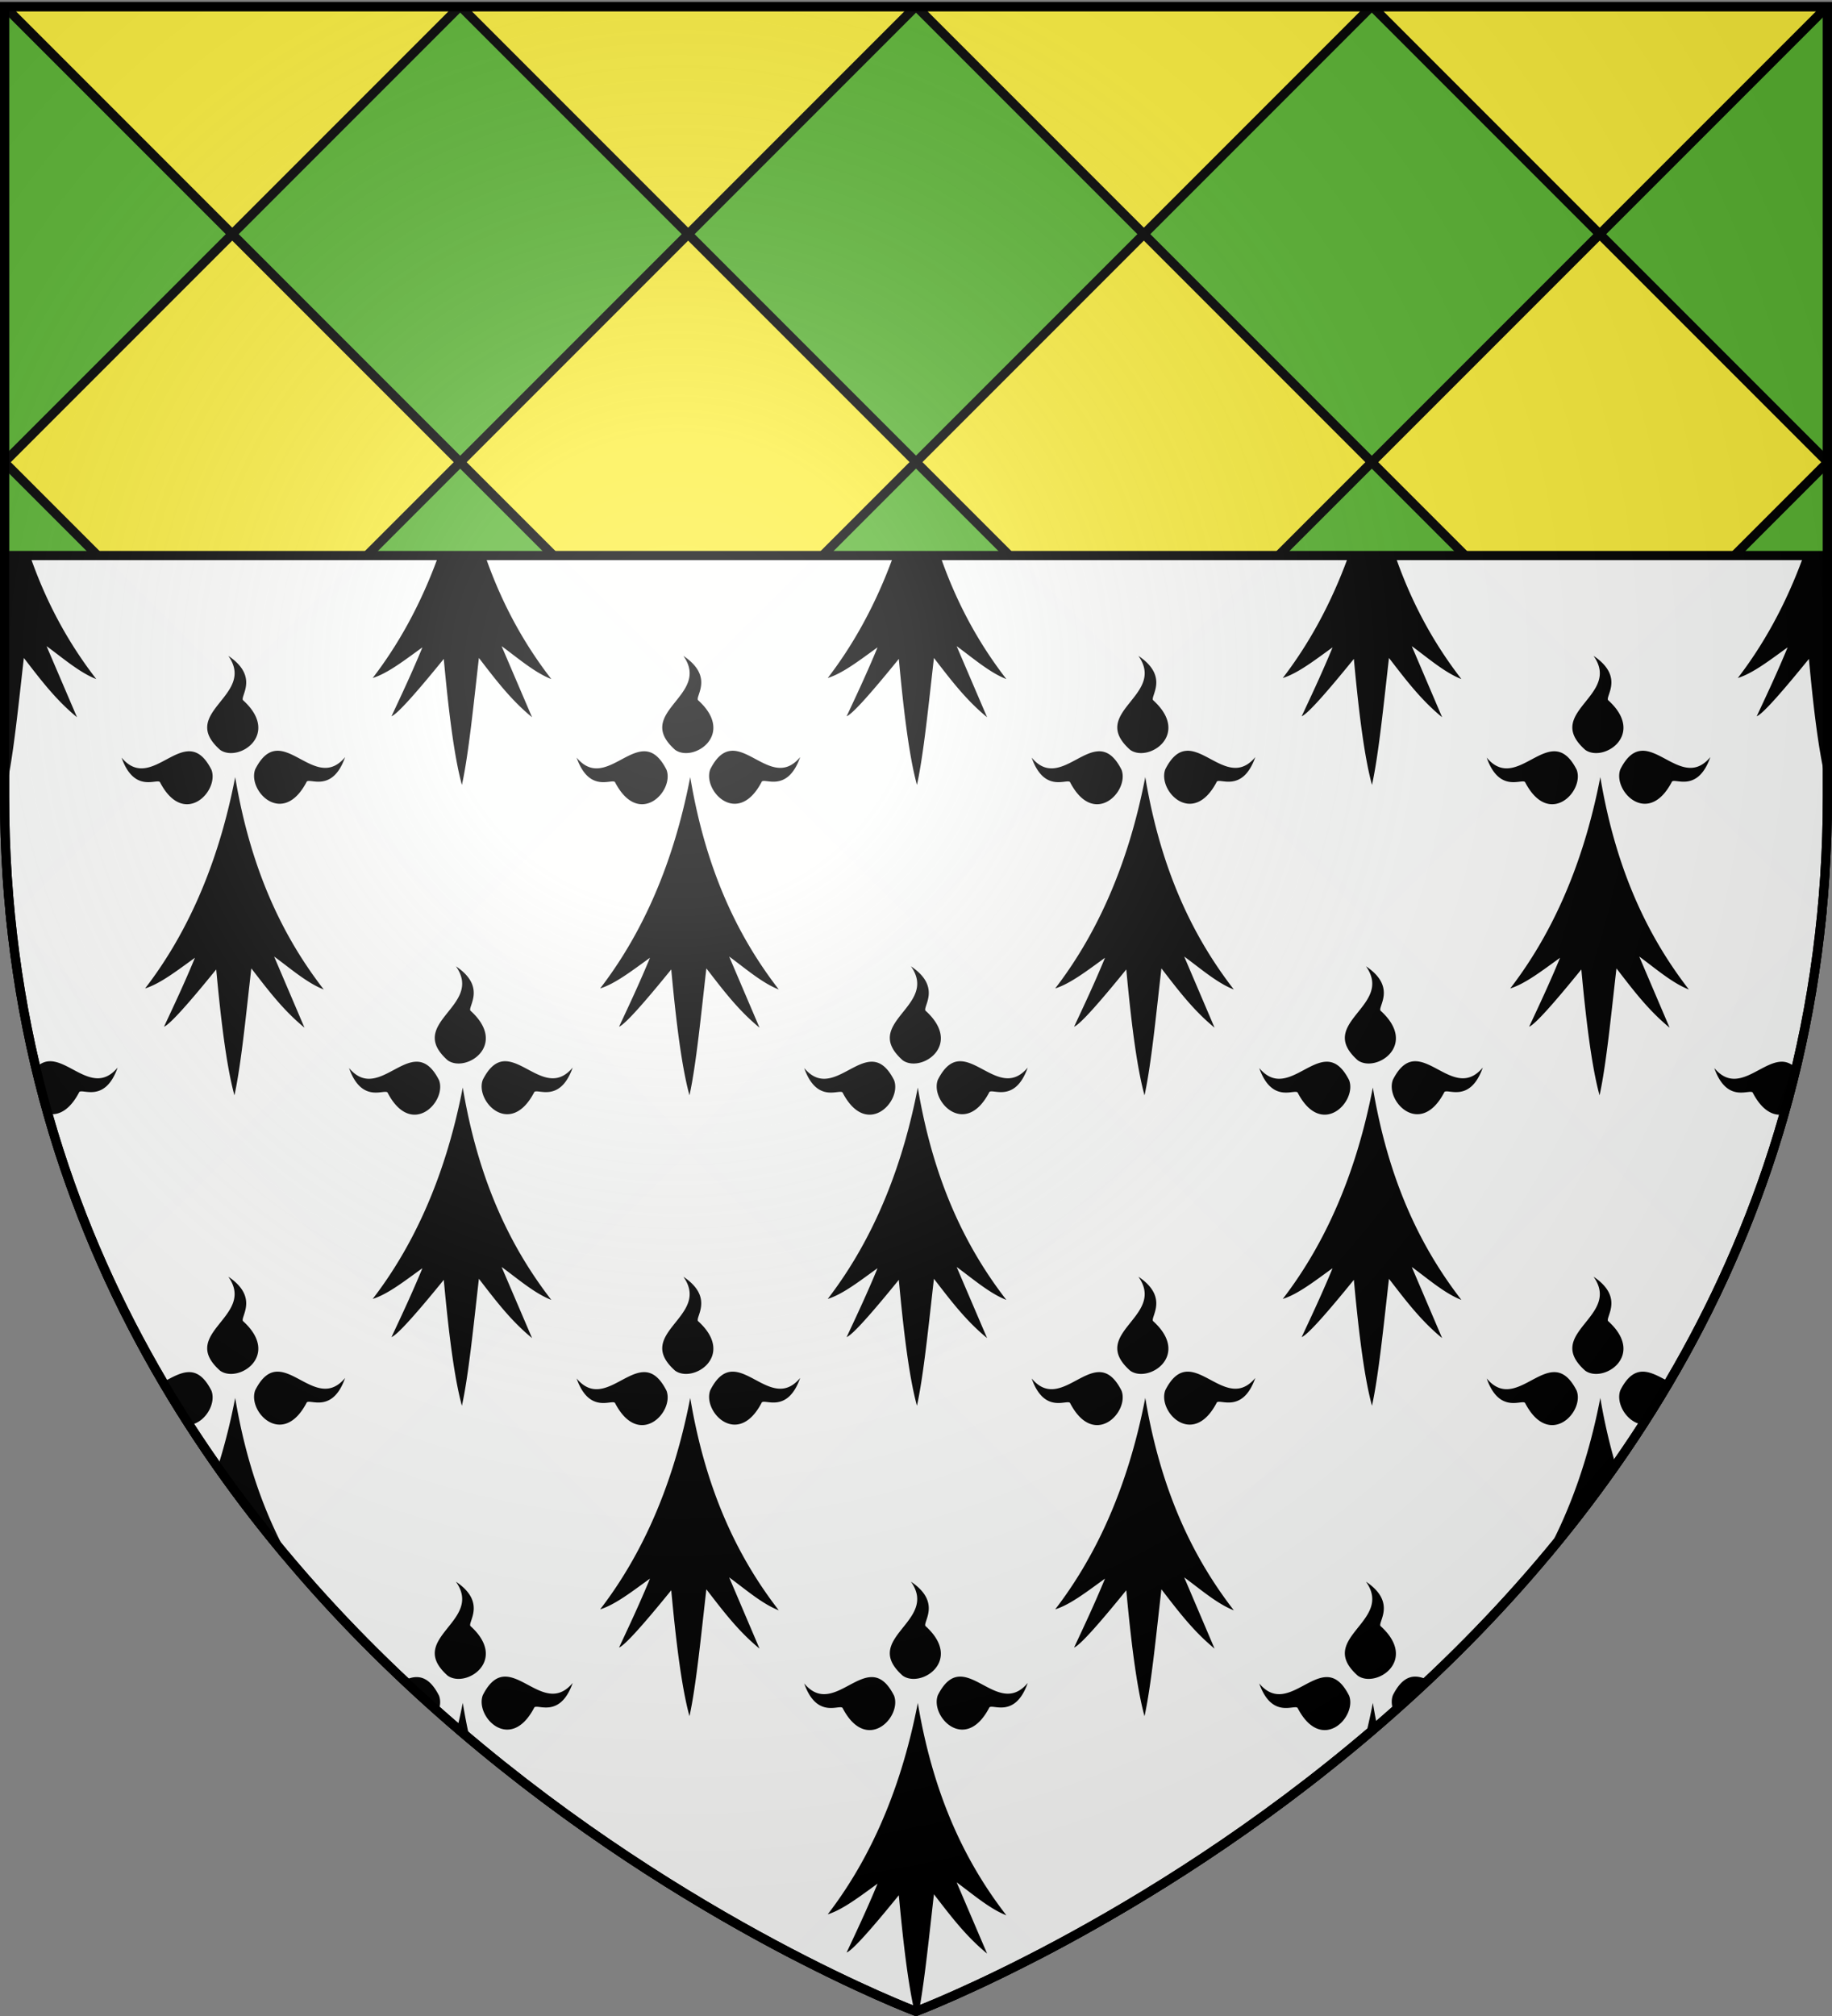
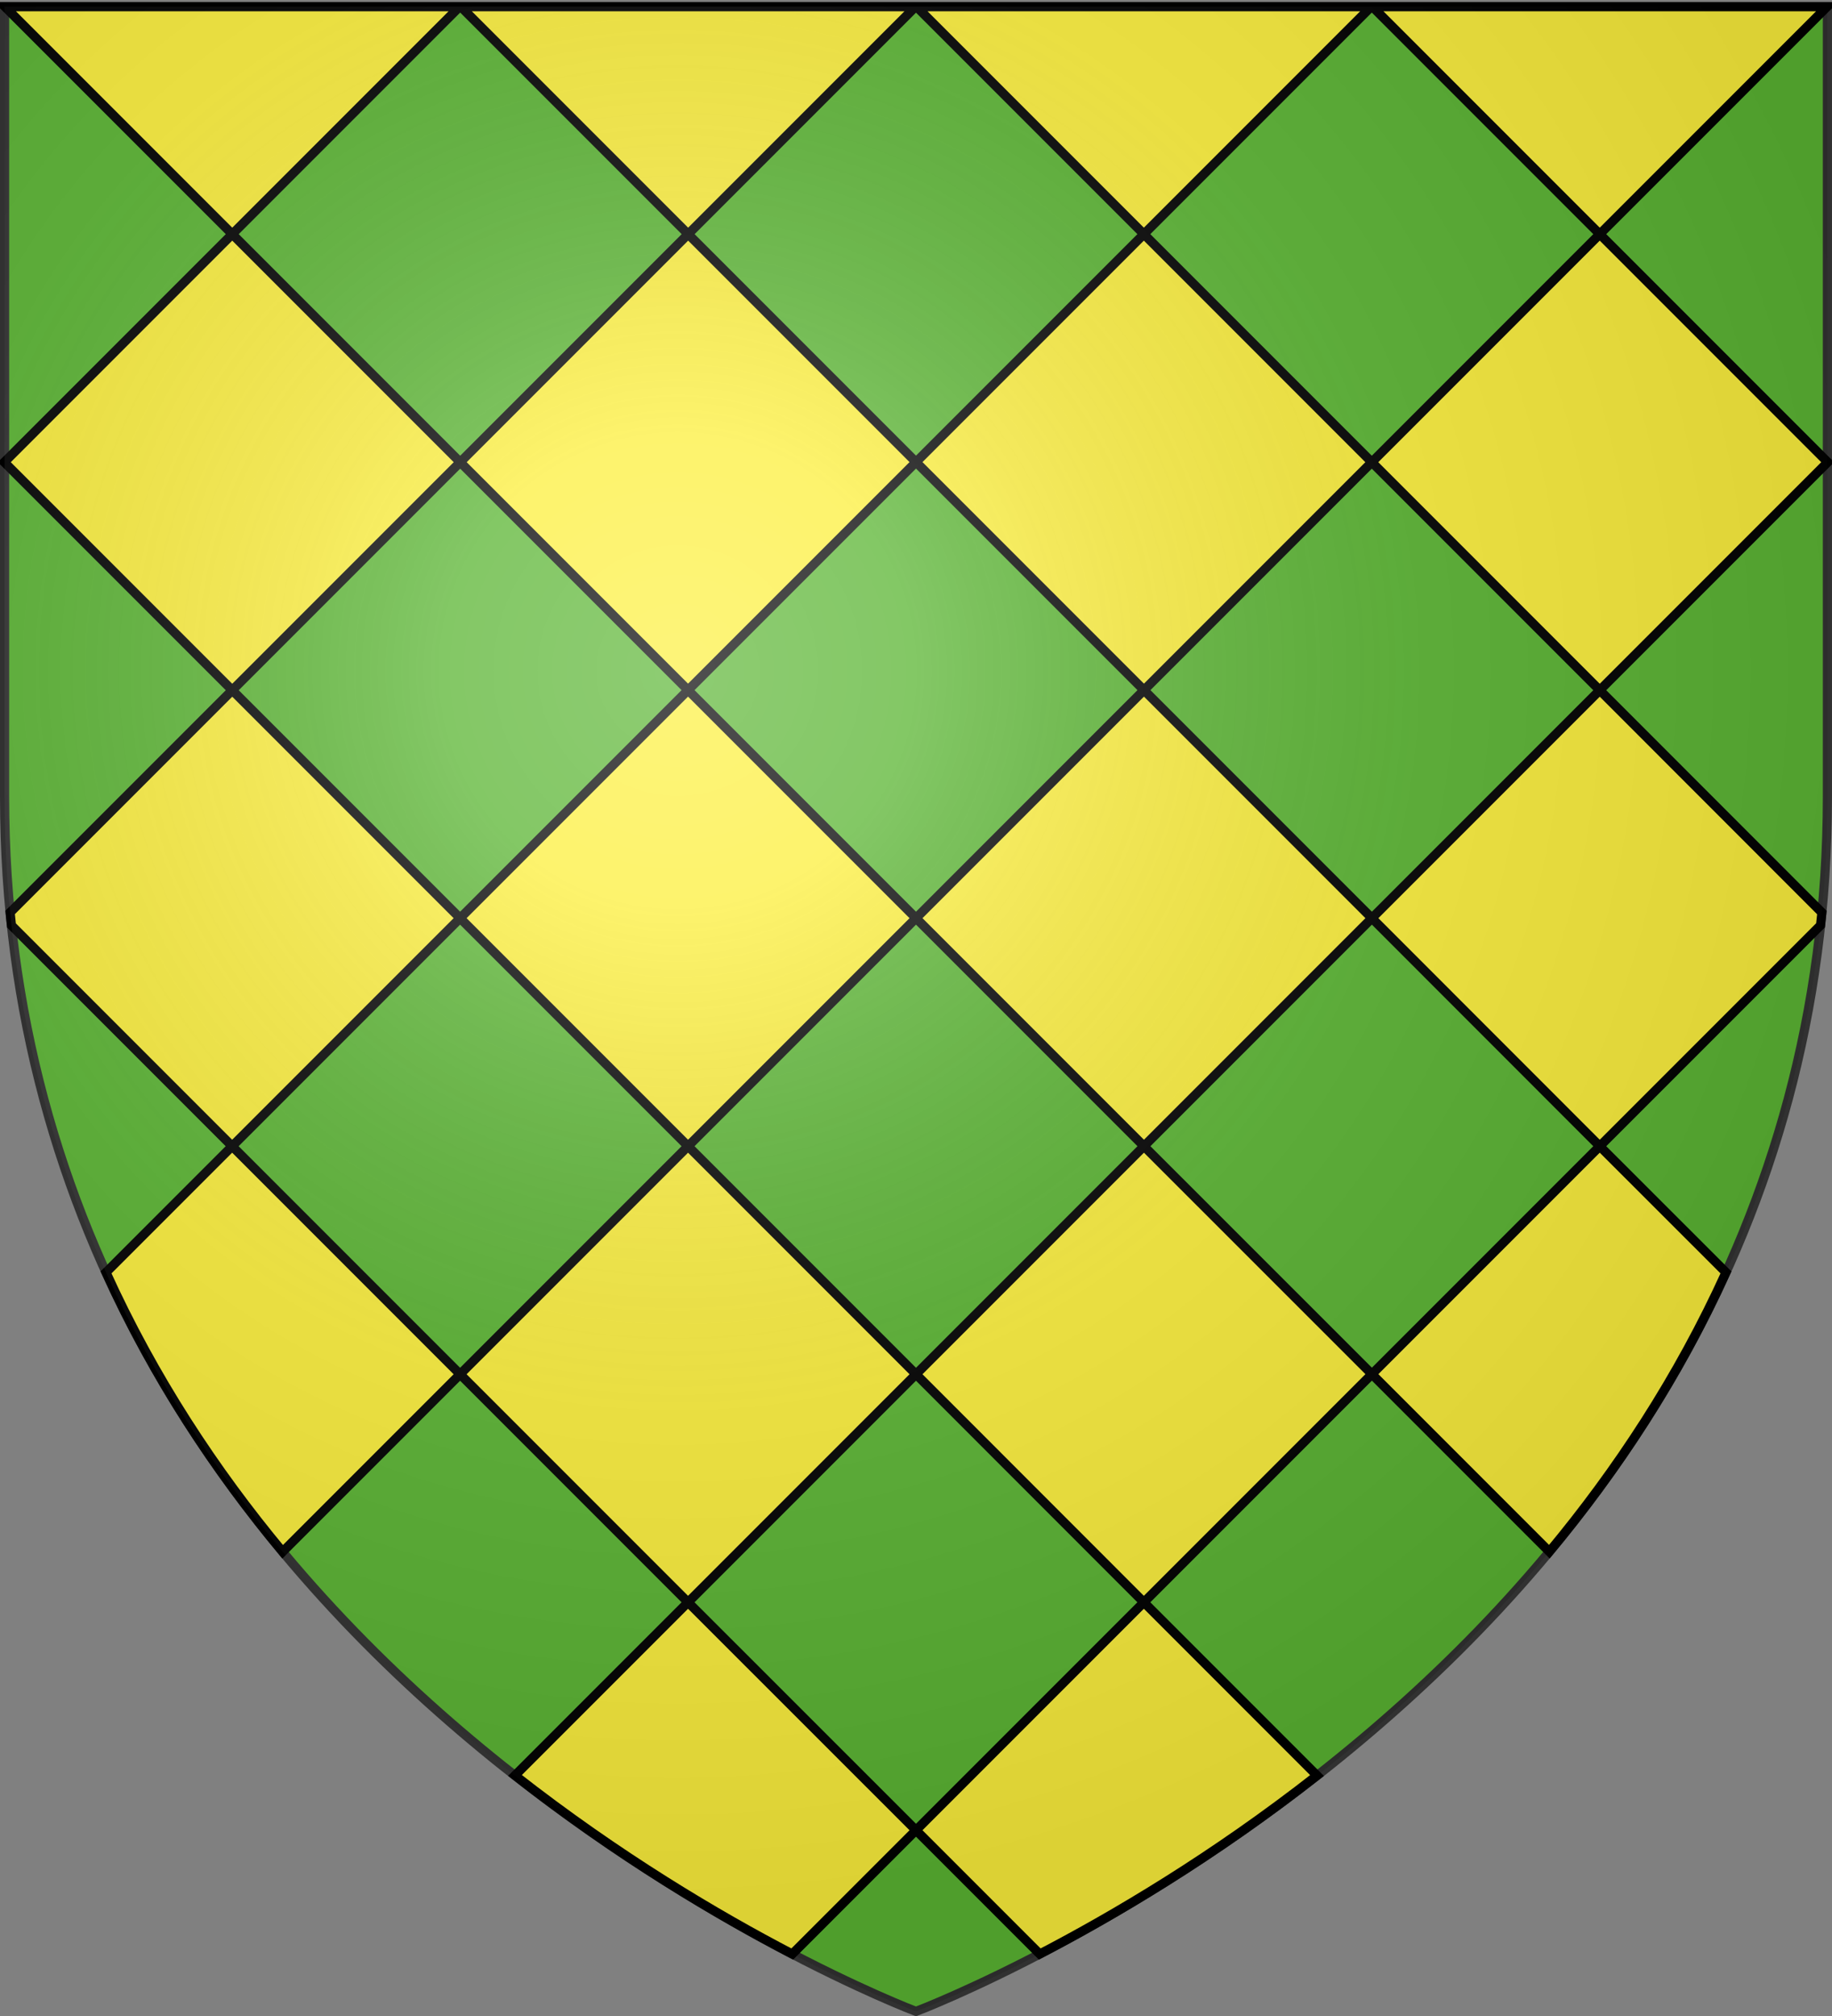
<svg xmlns="http://www.w3.org/2000/svg" xmlns:xlink="http://www.w3.org/1999/xlink" width="600.003" height="660" version="1.0">
  <rect width="100%" height="100%" fill="#808080" stroke="none" />
  <desc>Flag of Canton of Valais (Wallis)</desc>
  <defs>
    <radialGradient xlink:href="#a" id="b" cx="221.445" cy="226.331" r="300" fx="221.445" fy="226.331" gradientTransform="matrix(1.353 0 0 1.349 -75.57 -85.747)" gradientUnits="userSpaceOnUse" />
    <linearGradient id="a">
      <stop offset="0" style="stop-color:white;stop-opacity:.314" />
      <stop offset=".19" style="stop-color:white;stop-opacity:.251" />
      <stop offset=".6" style="stop-color:#6b6b6b;stop-opacity:.125" />
      <stop offset="1" style="stop-color:black;stop-opacity:.125" />
    </linearGradient>
  </defs>
  <g style="display:inline">
    <path d="M302.06 658.5s298.5-112.32 298.5-397.772V2.176h-597v258.552c0 285.452 298.5 397.772 298.5 397.772z" style="fill:#5ab532;fill-opacity:1;fill-rule:evenodd;stroke:#313131;stroke-width:3;stroke-linecap:butt;stroke-linejoin:miter;stroke-miterlimit:4;stroke-dasharray:none;stroke-opacity:1" transform="translate(-2.06)" />
    <path d="m3.656 2.188 74.469 74.468 74.469-74.468zm74.469 74.468L3.563 151.22v.187l74.562 74.563 74.656-74.656zm74.656 74.657 74.625 74.625 74.657-74.657-74.625-74.625zm74.657-74.657 74.468-74.468H152.97zm74.625 74.625 74.656 74.657 74.625-74.625-74.656-74.657zm74.625-74.625 74.468-74.468H302.22zm74.656 74.657L526 225.969l74.563-74.563v-.187L526 76.656zM526 76.656l74.469-74.468H451.53zm0 149.313-74.625 74.625L526 375.25l72.313-72.312c.149-1.391.302-2.788.437-4.188zm0 149.281-74.625 74.625L509.5 508c22.107-26.559 42.195-56.966 57.844-91.437zm-74.625 74.625-74.656-74.625-74.656 74.656 74.625 74.657zm-74.687 74.688-74.625 74.625 40.53 40.53c24.268-12.622 56.91-31.875 90.813-58.437zm-74.625 74.625-74.657-74.625-56.687 56.687c33.909 26.568 66.541 45.844 90.812 58.469zm-74.657-74.625 74.657-74.657-74.657-74.656-74.656 74.656zm-74.656-74.657L78.094 375.25 36.78 416.563c15.652 34.479 35.731 64.905 57.844 91.468zM78.094 375.25l74.656-74.656-74.625-74.625-72.75 72.75c.137 1.421.286 2.838.438 4.25zm74.656-74.656 74.656 74.656 74.657-74.656-74.657-74.656zm149.313 0 74.656 74.656 74.656-74.656-74.656-74.656z" style="fill:#fcef3c;fill-opacity:1;fill-rule:evenodd;stroke:#000;stroke-width:3;stroke-linecap:butt;stroke-linejoin:miter;stroke-miterlimit:4;stroke-dasharray:none;stroke-opacity:1;display:inline" transform="translate(-2.06)" />
-     <path d="M1.5 181.875v78.844C1.5 546.17 300 658.5 300 658.5s298.5-112.33 298.5-397.781v-78.844z" style="fill:#fff;fill-opacity:.996;fill-rule:evenodd;stroke:#000;stroke-width:3;stroke-linecap:butt;stroke-linejoin:miter;stroke-miterlimit:4;stroke-dasharray:none;stroke-opacity:1;display:inline" />
-     <path d="M1.5 181.875v72.094c.243 1.049.49 2.06.75 3 2.19-9.955 3.824-26.435 5.563-41.563 5.236 6.765 10.32 13.604 17.406 19.406l-9.969-23.28c5.137 3.738 10.834 8.694 16.281 10.78-8.45-10.915-16.021-23.984-21.718-40.437zm142.125 0c-5.98 16.562-13.556 29.68-21.562 40.094 5.078-1.586 10.761-6.087 16.28-10.031-3.375 8.185-6.749 15.34-10.124 22.562 2.015-.778 8.438-8.086 17.125-18.781 1.362 14.704 3.186 31.28 5.937 41.25 2.19-9.955 3.825-26.435 5.563-41.563 5.237 6.765 10.32 13.604 17.406 19.406l-9.969-23.28c5.137 3.738 10.834 8.694 16.281 10.78-8.45-10.915-15.999-23.984-21.687-40.437zm149.031 0c-5.98 16.562-13.556 29.68-21.562 40.094 5.078-1.586 10.793-6.087 16.312-10.031-3.375 8.185-6.75 15.34-10.125 22.562 2.016-.778 8.408-8.086 17.094-18.781 1.362 14.704 3.187 31.28 5.938 41.25 2.19-9.955 3.824-26.435 5.562-41.563 5.237 6.765 10.32 13.604 17.406 19.406l-9.969-23.28c5.137 3.738 10.835 8.694 16.282 10.78-8.45-10.915-16-23.984-21.688-40.437zm149.032 0c-5.98 16.562-13.556 29.68-21.563 40.094 5.078-1.586 10.793-6.087 16.313-10.031-3.376 8.185-6.75 15.34-10.125 22.562 2.015-.778 8.407-8.086 17.093-18.781 1.362 14.704 3.187 31.28 5.938 41.25 2.19-9.955 3.824-26.435 5.562-41.563 5.237 6.765 10.32 13.604 17.406 19.406l-9.937-23.28c5.137 3.738 10.803 8.694 16.25 10.78-8.45-10.915-16-23.984-21.687-40.437zm149.03 0c-5.977 16.568-13.554 29.68-21.562 40.094 5.079-1.586 10.793-6.087 16.313-10.031-3.376 8.185-6.75 15.34-10.125 22.562 2.015-.778 8.407-8.086 17.093-18.781 1.362 14.704 3.187 31.28 5.938 41.25.042-.193.083-.428.125-.625v-74.469zM74.782 214.719c9.278 13.103-16.674 18.379-2.687 30.781 5.965 4.21 19.866-4.953 7.625-16.156-1.582-.96 5.547-7.598-4.938-14.625m149.032 0c9.277 13.103-16.675 18.379-2.688 30.781 5.965 4.21 19.866-4.953 7.625-16.156-1.582-.96 5.548-7.598-4.937-14.625m149.03 0c9.278 13.103-16.673 18.379-2.687 30.781 5.965 4.21 19.866-4.953 7.625-16.156-1.581-.96 5.548-7.598-4.937-14.625m149.063 0c9.278 13.103-16.705 18.379-2.718 30.781 5.964 4.21 19.866-4.953 7.625-16.156-1.582-.96 5.578-7.598-4.907-14.625M91.031 245.78a6 6 0 0 0-.656.031c-2.361.207-4.636 1.804-6.781 6.032-2.648 6.977 8.945 19.095 16.781 4.219.554-1.816 8.354 3.994 12.656-8.188-7.457 8.923-15.091-1.968-22-2.094m149.032 0a6 6 0 0 0-.657.031c-2.36.207-4.636 1.804-6.781 6.032-2.648 6.977 8.945 19.095 16.781 4.219.555-1.816 8.354 3.994 12.656-8.188-7.457 8.923-15.09-1.968-22-2.094m149.03 0a6 6 0 0 0-.656.031c-2.36.207-4.636 1.804-6.78 6.032-2.648 6.977 8.944 19.095 16.78 4.219.555-1.816 8.385 3.994 12.688-8.188-7.457 8.923-15.12-1.968-22.031-2.094m149.032 0a6 6 0 0 0-.656.031c-2.361.207-4.637 1.804-6.782 6.032-2.647 6.977 8.977 19.095 16.813 4.219.554-1.816 8.354 3.994 12.656-8.188-7.457 8.923-15.12-1.968-22.031-2.094m-476.531.188c-6.85.348-14.404 10.889-21.781 2.062 4.302 12.182 12.101 6.372 12.656 8.188 7.836 14.876 19.429 2.758 16.781-4.219-2.413-4.756-4.976-6.168-7.656-6.031m149.031 0c-6.85.348-14.404 10.889-21.781 2.062 4.302 12.182 12.102 6.372 12.656 8.188 7.836 14.876 19.429 2.758 16.781-4.219-2.413-4.756-4.975-6.168-7.656-6.031m149.031 0c-6.85.348-14.404 10.889-21.781 2.062 4.303 12.182 12.102 6.372 12.656 8.188 7.836 14.876 19.43 2.758 16.781-4.219-2.412-4.756-4.975-6.168-7.656-6.031m149.032 0c-6.851.348-14.405 10.889-21.782 2.062 4.303 12.182 12.102 6.372 12.656 8.188 7.837 14.876 19.46 2.758 16.813-4.219-2.413-4.756-5.007-6.168-7.687-6.031M77.03 254.406c-6.032 31.215-17.283 53.3-29.5 69.188 5.079-1.586 10.793-6.087 16.313-10.031-3.376 8.185-6.75 15.34-10.125 22.562 2.015-.778 8.407-8.054 17.094-18.75 1.361 14.704 3.218 31.249 5.968 41.219 2.19-9.955 3.793-26.435 5.531-41.563 5.237 6.765 10.321 13.604 17.407 19.406l-9.938-23.28c5.137 3.738 10.803 8.694 16.25 10.78-12.915-16.68-23.785-38.313-29-69.53m149.032 0c-6.033 31.215-17.284 53.3-29.5 69.188 5.078-1.586 10.792-6.087 16.312-10.031-3.376 8.185-6.75 15.34-10.125 22.562 2.015-.778 8.407-8.054 17.094-18.75 1.362 14.704 3.218 31.249 5.969 41.219 2.19-9.955 3.793-26.435 5.53-41.563 5.238 6.765 10.321 13.604 17.407 19.406l-9.937-23.28c5.136 3.738 10.802 8.694 16.25 10.78-12.915-16.68-23.786-38.313-29-69.53m149.03 0c-6.032 31.215-17.283 53.3-29.5 69.188 5.08-1.586 10.794-6.087 16.313-10.031-3.375 8.185-6.75 15.34-10.125 22.562 2.016-.778 8.408-8.054 17.094-18.75 1.362 14.704 3.218 31.249 5.969 41.219 2.19-9.955 3.793-26.435 5.531-41.563 5.237 6.765 10.32 13.604 17.406 19.406l-9.937-23.28c5.136 3.738 10.803 8.694 16.25 10.78-12.915-16.68-23.786-38.313-29-69.53m149.032 0c-6.033 31.215-17.283 53.3-29.5 69.188 5.078-1.586 10.793-6.087 16.313-10.031-3.376 8.185-6.75 15.34-10.125 22.562 2.015-.778 8.407-8.054 17.093-18.75 1.362 14.704 3.218 31.249 5.969 41.219 2.19-9.955 3.793-26.435 5.531-41.563 5.237 6.765 10.321 13.604 17.407 19.406l-9.938-23.28c5.136 3.738 10.803 8.694 16.25 10.78-12.915-16.68-23.786-38.313-29-69.53m-374.812 61.938c9.277 13.103-16.675 18.379-2.688 30.781 5.965 4.211 19.835-4.921 7.594-16.125-1.582-.96 5.579-7.629-4.906-14.656m149.03 0c9.278 13.103-16.673 18.379-2.687 30.781 5.965 4.211 19.835-4.921 7.594-16.125-1.582-.96 5.579-7.629-4.906-14.656m149.032 0c9.277 13.103-16.674 18.379-2.687 30.781 5.964 4.211 19.834-4.921 7.593-16.125-1.581-.96 5.58-7.629-4.906-14.656M591.25 334.78c-1.397 2.163-2.222 4.409-1.469 6.906.5-2.29 1.01-4.587 1.469-6.906m-582.344.844c.35 1.74.753 3.462 1.125 5.188.198-1.572-.131-3.309-1.125-5.188m7.25 11.813c-1.421.064-2.841.62-4.187 1.906A367 367 0 0 0 16 364.688c3.143.525 6.804-1.17 9.875-7 .554-1.816 8.354 3.994 12.656-8.188-7.377 8.827-14.93-1.714-21.781-2.062a6 6 0 0 0-.594 0m149.625 0c-2.68-.137-5.243 1.306-7.656 6.062-2.648 6.977 8.945 19.064 16.781 4.188.555-1.816 8.354 3.994 12.656-8.188-7.377 8.827-14.93-1.714-21.78-2.062m149.032 0c-2.681-.137-5.244 1.306-7.657 6.062-2.647 6.977 8.945 19.064 16.781 4.188.555-1.816 8.354 3.994 12.657-8.188-7.377 8.827-14.93-1.714-21.781-2.062m149.03 0c-2.68-.137-5.243 1.306-7.656 6.062-2.647 6.977 8.946 19.064 16.782 4.188.554-1.816 8.353 3.994 12.656-8.188-7.377 8.827-14.93-1.714-21.781-2.062m-327.75.156c-6.85.348-14.403 10.889-21.78 2.062 4.302 12.182 12.133 6.372 12.687 8.188 7.836 14.876 19.429 2.758 16.781-4.219-2.413-4.756-5.007-6.168-7.687-6.031m149.063 0c-6.85.348-14.404 10.889-21.781 2.062 4.303 12.182 12.102 6.372 12.656 8.188 7.836 14.876 19.43 2.758 16.781-4.219-2.412-4.756-4.975-6.168-7.656-6.031m149.032 0c-6.851.348-14.405 10.889-21.782 2.062 4.303 12.182 12.102 6.372 12.656 8.188 7.837 14.876 19.43 2.758 16.782-4.219-2.413-4.756-4.976-6.168-7.656-6.031m149.03 0c-6.85.348-14.403 10.889-21.78 2.062 4.302 12.182 12.101 6.372 12.656 8.188 3.07 5.83 6.7 7.525 9.843 7A367 367 0 0 0 588 349.53c-1.548-1.492-3.14-2.02-4.781-1.937m-431.655 8.437c-6.033 31.215-17.284 53.33-29.5 69.219 5.078-1.586 10.761-6.118 16.28-10.062-3.375 8.185-6.749 15.34-10.124 22.562 2.015-.778 8.438-8.054 17.125-18.75 1.362 14.704 3.186 31.249 5.937 41.219 2.19-9.955 3.825-26.435 5.563-41.563 5.237 6.765 10.32 13.604 17.406 19.406l-9.969-23.28c5.137 3.738 10.834 8.694 16.281 10.78-12.915-16.68-23.785-38.313-29-69.53m149.03 0c-6.032 31.215-17.283 53.33-29.5 69.219 5.08-1.586 10.794-6.118 16.313-10.062-3.375 8.185-6.75 15.34-10.125 22.562 2.016-.778 8.408-8.054 17.094-18.75 1.362 14.704 3.187 31.249 5.938 41.219 2.19-9.955 3.824-26.435 5.562-41.563 5.237 6.765 10.32 13.604 17.406 19.406l-9.969-23.28c5.137 3.738 10.835 8.694 16.282 10.78-12.915-16.68-23.786-38.313-29-69.53m149.032 0c-6.033 31.215-17.283 53.33-29.5 69.219 5.078-1.586 10.793-6.118 16.313-10.062-3.376 8.185-6.75 15.34-10.125 22.562 2.015-.778 8.407-8.054 17.093-18.75 1.362 14.704 3.187 31.249 5.938 41.219 2.19-9.955 3.824-26.435 5.562-41.563 5.237 6.765 10.32 13.604 17.406 19.406l-9.937-23.28c5.137 3.738 10.803 8.694 16.25 10.78-12.915-16.68-23.786-38.313-29-69.53M74.781 417.97c9.278 13.103-16.674 18.379-2.687 30.781 5.965 4.211 19.866-4.921 7.625-16.125-1.582-.96 5.547-7.629-4.938-14.656m149.032 0c9.277 13.103-16.675 18.379-2.688 30.781 5.965 4.211 19.866-4.921 7.625-16.125-1.582-.96 5.548-7.629-4.937-14.656m149.03 0c9.278 13.103-16.673 18.379-2.687 30.781 5.965 4.211 19.866-4.921 7.625-16.125-1.581-.96 5.548-7.629-4.937-14.656m149.063 0c9.278 13.103-16.705 18.379-2.718 30.781 5.964 4.211 19.866-4.921 7.625-16.125-1.582-.96 5.578-7.629-4.907-14.656M91.25 449.063c-2.68-.137-5.243 1.306-7.656 6.062-2.648 6.977 8.945 19.064 16.781 4.188.554-1.816 8.354 3.994 12.656-8.188-7.377 8.827-14.93-1.714-21.781-2.062m149.063 0c-2.681-.137-5.275 1.306-7.688 6.062-2.648 6.977 8.945 19.064 16.781 4.188.555-1.816 8.354 3.994 12.656-8.188-7.377 8.827-14.899-1.714-21.75-2.062m149.03 0c-2.68-.137-5.274 1.306-7.687 6.062-2.647 6.977 8.945 19.064 16.781 4.188.555-1.816 8.385 3.994 12.688-8.188-7.377 8.827-14.93-1.714-21.781-2.062m149.032 0c-2.68-.137-5.275 1.306-7.687 6.062-1.59 4.188 1.967 10.218 6.75 11.156a401 401 0 0 0 8.75-14.156c-2.67-1.417-5.29-2.934-7.813-3.062m-476.781.156c-2.49.126-5.086 1.6-7.719 3a401 401 0 0 0 8.781 14.187c.003.005.028-.005.032 0 4.702-1.037 8.134-6.982 6.562-11.125-2.413-4.756-4.976-6.199-7.656-6.062m149.031 0c-6.85.348-14.404 10.889-21.781 2.062 4.302 12.182 12.102 6.372 12.656 8.188 7.836 14.876 19.429 2.789 16.781-4.188-2.413-4.756-4.975-6.199-7.656-6.062m149.031 0c-6.85.348-14.404 10.889-21.781 2.062 4.303 12.182 12.102 6.372 12.656 8.188 7.836 14.876 19.43 2.789 16.781-4.188-2.412-4.756-4.975-6.199-7.656-6.062m149.032 0c-6.851.348-14.405 10.889-21.782 2.062 4.303 12.182 12.102 6.372 12.656 8.188 7.837 14.876 19.46 2.789 16.813-4.188-2.413-4.756-5.007-6.199-7.687-6.062M77.03 457.656c-1.517 7.852-3.359 15.13-5.469 21.875a433 433 0 0 0 22.188 28.813c-7.351-13.599-13.27-30.046-16.719-50.688m149.032 0c-6.033 31.215-17.284 53.33-29.5 69.219 5.078-1.586 10.792-6.118 16.312-10.062-3.376 8.185-6.75 15.34-10.125 22.562 2.015-.778 8.407-8.054 17.094-18.75 1.362 14.704 3.218 31.249 5.969 41.219 2.19-9.955 3.793-26.404 5.53-41.532 5.238 6.765 10.321 13.604 17.407 19.407l-9.937-23.313c5.136 3.74 10.802 8.695 16.25 10.782-12.915-16.682-23.786-38.314-29-69.532m149.03 0c-6.032 31.215-17.283 53.33-29.5 69.219 5.08-1.586 10.794-6.118 16.313-10.062-3.375 8.185-6.75 15.34-10.125 22.562 2.016-.778 8.408-8.054 17.094-18.75 1.362 14.704 3.218 31.249 5.969 41.219 2.19-9.955 3.793-26.404 5.531-41.532 5.237 6.765 10.32 13.604 17.406 19.407l-9.937-23.313c5.136 3.74 10.803 8.695 16.25 10.782-12.915-16.682-23.786-38.314-29-69.532m149.032 0c-3.853 19.934-9.813 36.15-16.812 49.406 7.46-8.955 14.715-18.35 21.625-28.187a187 187 0 0 1-4.813-21.219m-374.812 60.156c9.277 13.104-16.675 18.38-2.688 30.782 5.965 4.21 19.835-4.922 7.594-16.125-1.582-.96 5.579-7.63-4.906-14.657m149.03 0c9.278 13.104-16.673 18.38-2.687 30.782 5.965 4.21 19.835-4.922 7.594-16.125-1.582-.96 5.579-7.63-4.906-14.657m149.032 0c9.277 13.104-16.674 18.38-2.687 30.782 5.964 4.21 19.834-4.922 7.593-16.125-1.581-.96 5.58-7.63-4.906-14.657m-281.594 31.094c-2.68-.136-5.243 1.307-7.656 6.063-2.648 6.977 8.945 19.064 16.781 4.187.555-1.815 8.354 3.995 12.656-8.187-7.377 8.826-14.93-1.714-21.78-2.063m149.032 0c-2.681-.136-5.244 1.307-7.657 6.063-2.647 6.977 8.945 19.064 16.781 4.187.555-1.815 8.354 3.995 12.657-8.187-7.377 8.826-14.93-1.714-21.781-2.063m149.03 0c-2.68-.136-5.243 1.307-7.656 6.063-.533 1.404-.474 3.004 0 4.562A515 515 0 0 0 467 549.688c-1.067-.419-2.118-.729-3.156-.782m-327.75.157c-.984.05-1.957.335-2.968.718a516 516 0 0 0 10.688 9.75c.43-1.508.483-3.05-.032-4.406-2.413-4.756-5.007-6.199-7.687-6.062m149.063 0c-6.85.348-14.404 10.889-21.781 2.062 4.303 12.182 12.102 6.372 12.656 8.188 7.836 14.876 19.43 2.789 16.781-4.188-2.412-4.756-4.975-6.199-7.656-6.062m149.032 0c-6.851.348-14.405 10.889-21.782 2.062 4.303 12.182 12.102 6.372 12.656 8.188 7.837 14.876 19.43 2.789 16.782-4.188-2.413-4.756-4.976-6.199-7.656-6.062M151.563 557.5c-.488 2.524-1.04 4.969-1.594 7.375 1.2 1.03 2.393 2.05 3.594 3.063-.748-3.356-1.399-6.834-2-10.438m149.03 0c-6.032 31.215-17.283 53.33-29.5 69.219 5.08-1.586 10.794-6.087 16.313-10.032-3.375 8.186-6.75 15.31-10.125 22.532 2.016-.778 8.408-8.055 17.094-18.75 1.17 12.626 2.664 26.609 4.813 36.625l.812.312s.932-.376 1.25-.5c1.74-9.983 3.141-23.837 4.625-36.75 5.237 6.765 10.32 13.604 17.406 19.407l-9.969-23.313c5.137 3.739 10.835 8.695 16.282 10.781-12.915-16.681-23.786-38.313-29-69.531m149.032 0a211 211 0 0 1-2.062 9.5c1.1-.932 2.181-1.897 3.28-2.844-.437-2.17-.839-4.386-1.218-6.656" style="fill:#000;fill-opacity:1;fill-rule:evenodd;stroke:none;stroke-width:3;stroke-linecap:butt;stroke-linejoin:miter;stroke-miterlimit:4;stroke-dasharray:none;stroke-opacity:1;display:inline" />
  </g>
  <path d="M302.06 658.5s298.5-112.32 298.5-397.772V2.176h-597v258.552c0 285.452 298.5 397.772 298.5 397.772" style="opacity:1;fill:url(#b);fill-opacity:1;fill-rule:evenodd;stroke:none;stroke-width:1px;stroke-linecap:butt;stroke-linejoin:miter;stroke-opacity:1" transform="translate(-2.06)" />
-   <path d="M302.06 658.5S3.56 546.18 3.56 260.728V2.176h597v258.552c0 285.452-298.5 397.772-298.5 397.772z" style="opacity:1;fill:none;fill-opacity:1;fill-rule:evenodd;stroke:#000;stroke-width:3;stroke-linecap:butt;stroke-linejoin:miter;stroke-miterlimit:4;stroke-dasharray:none;stroke-opacity:1" transform="translate(-2.06)" />
</svg>